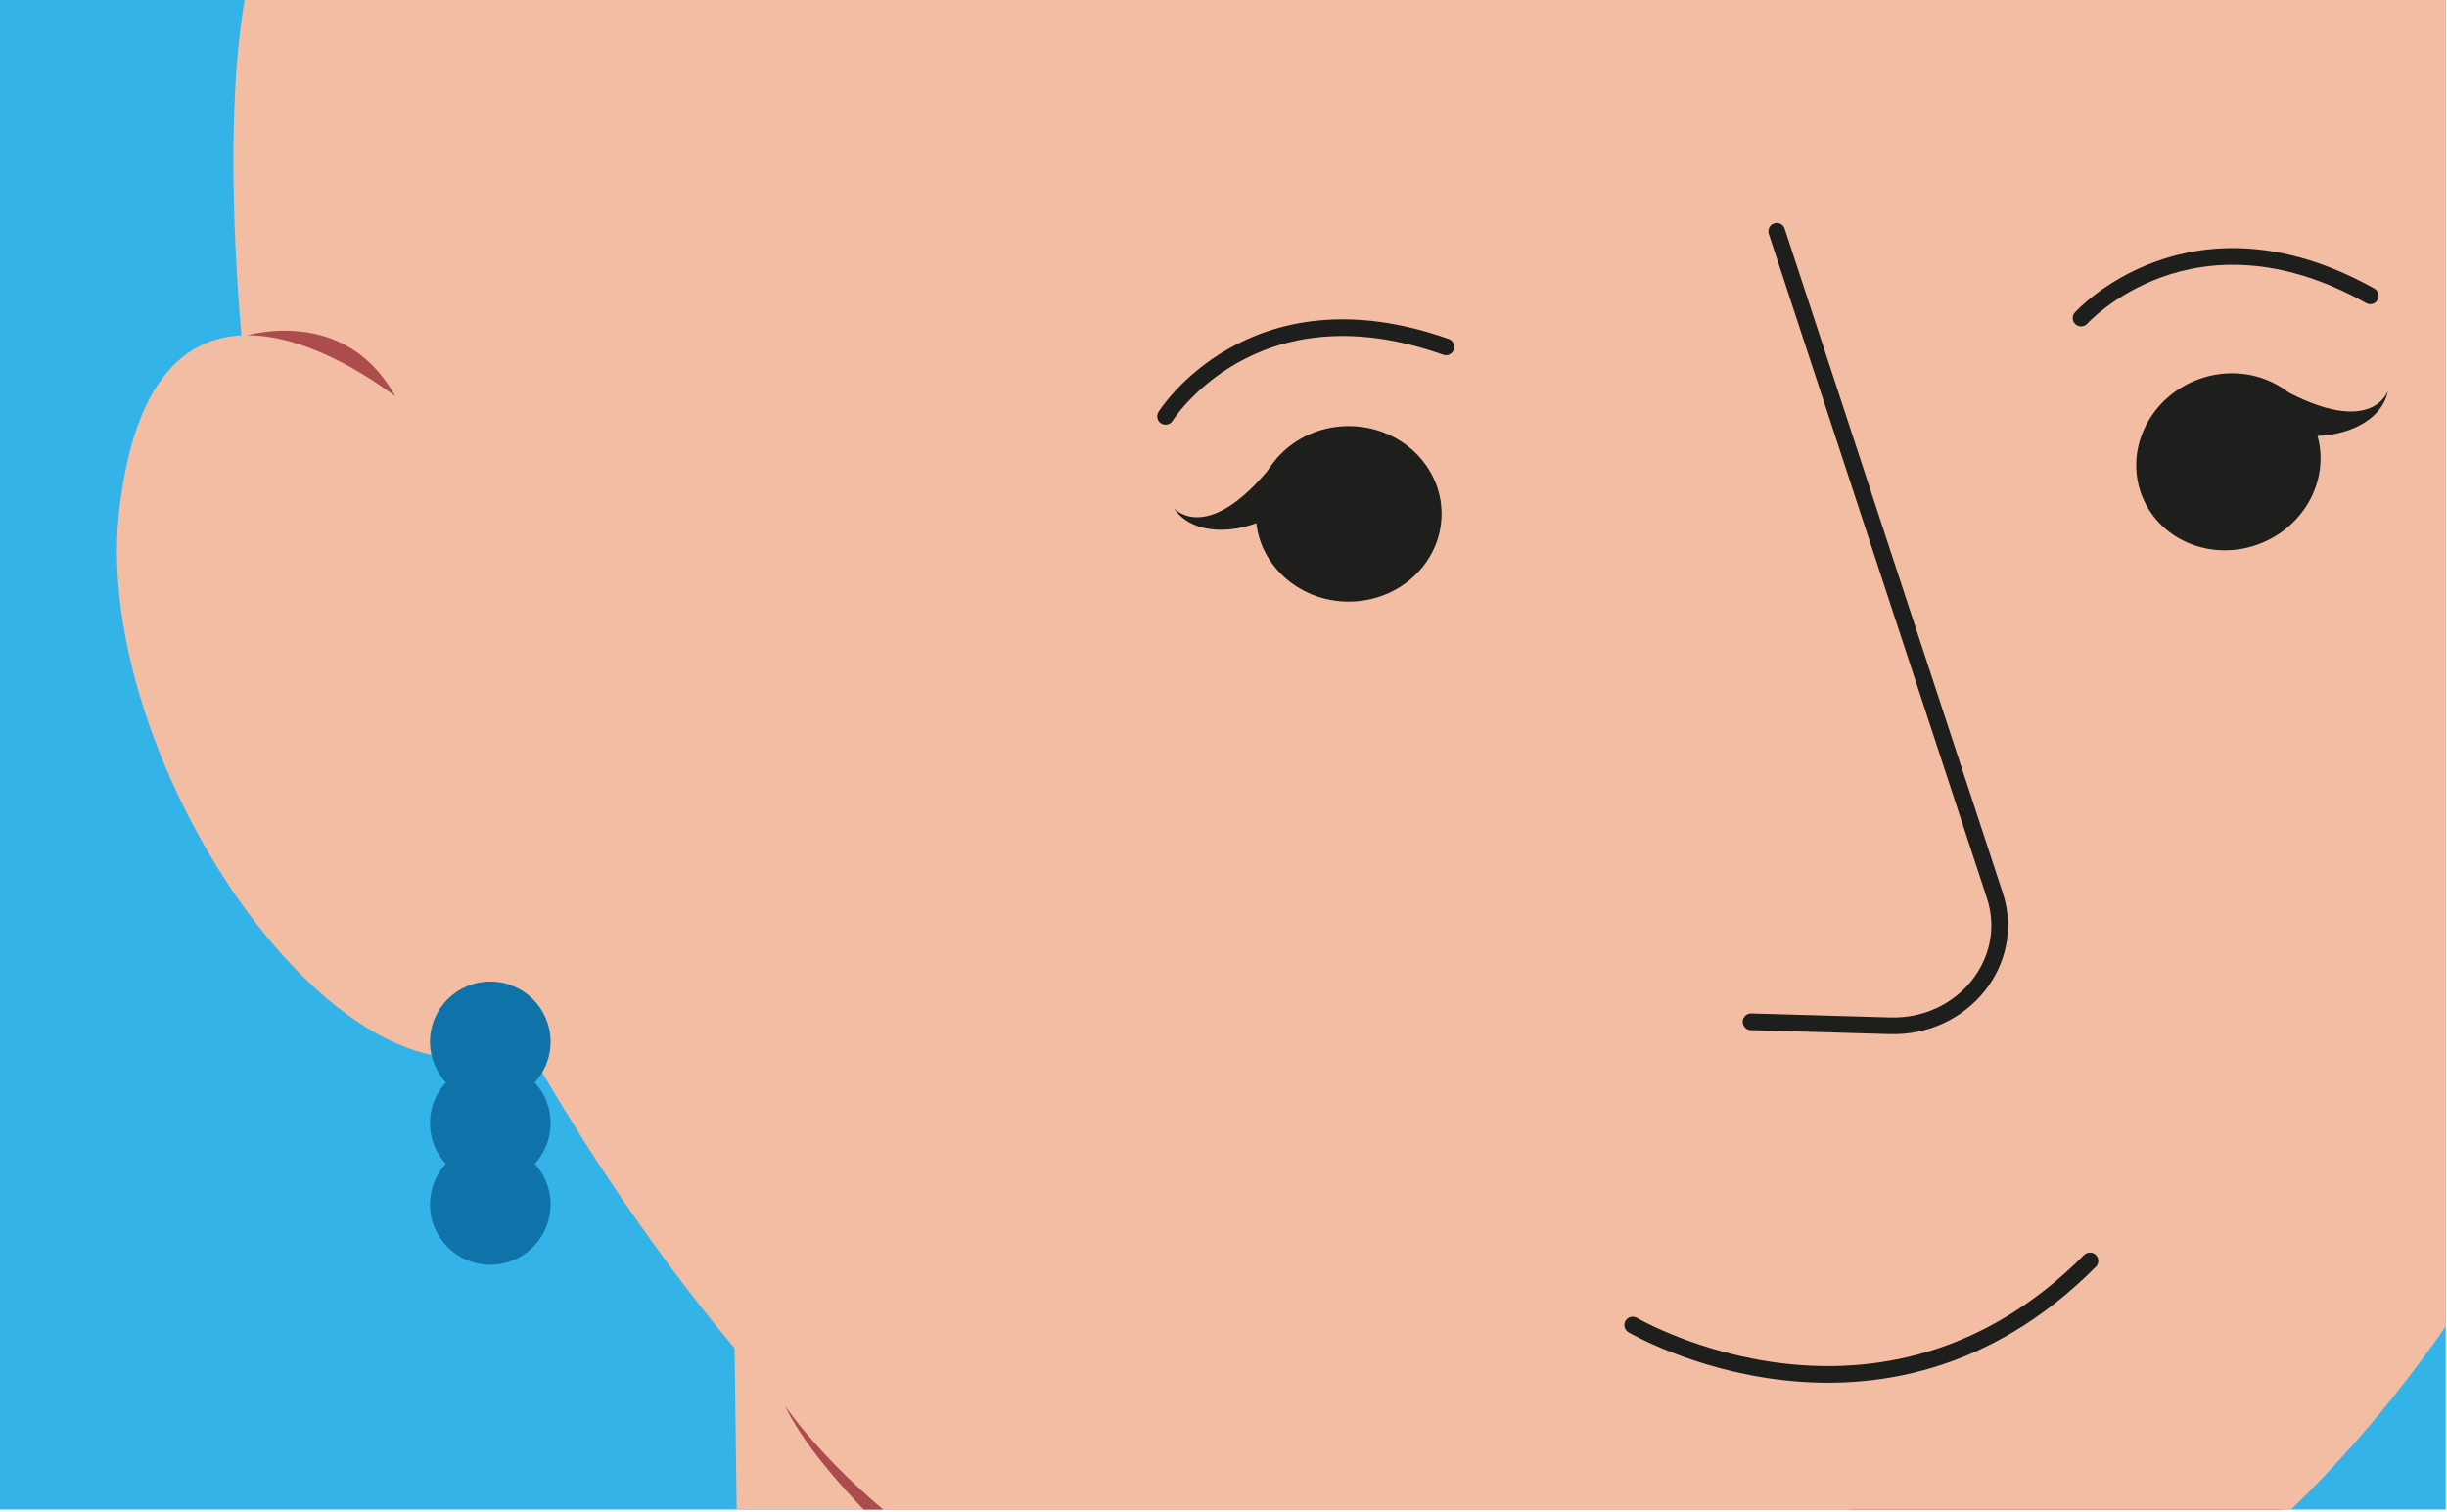
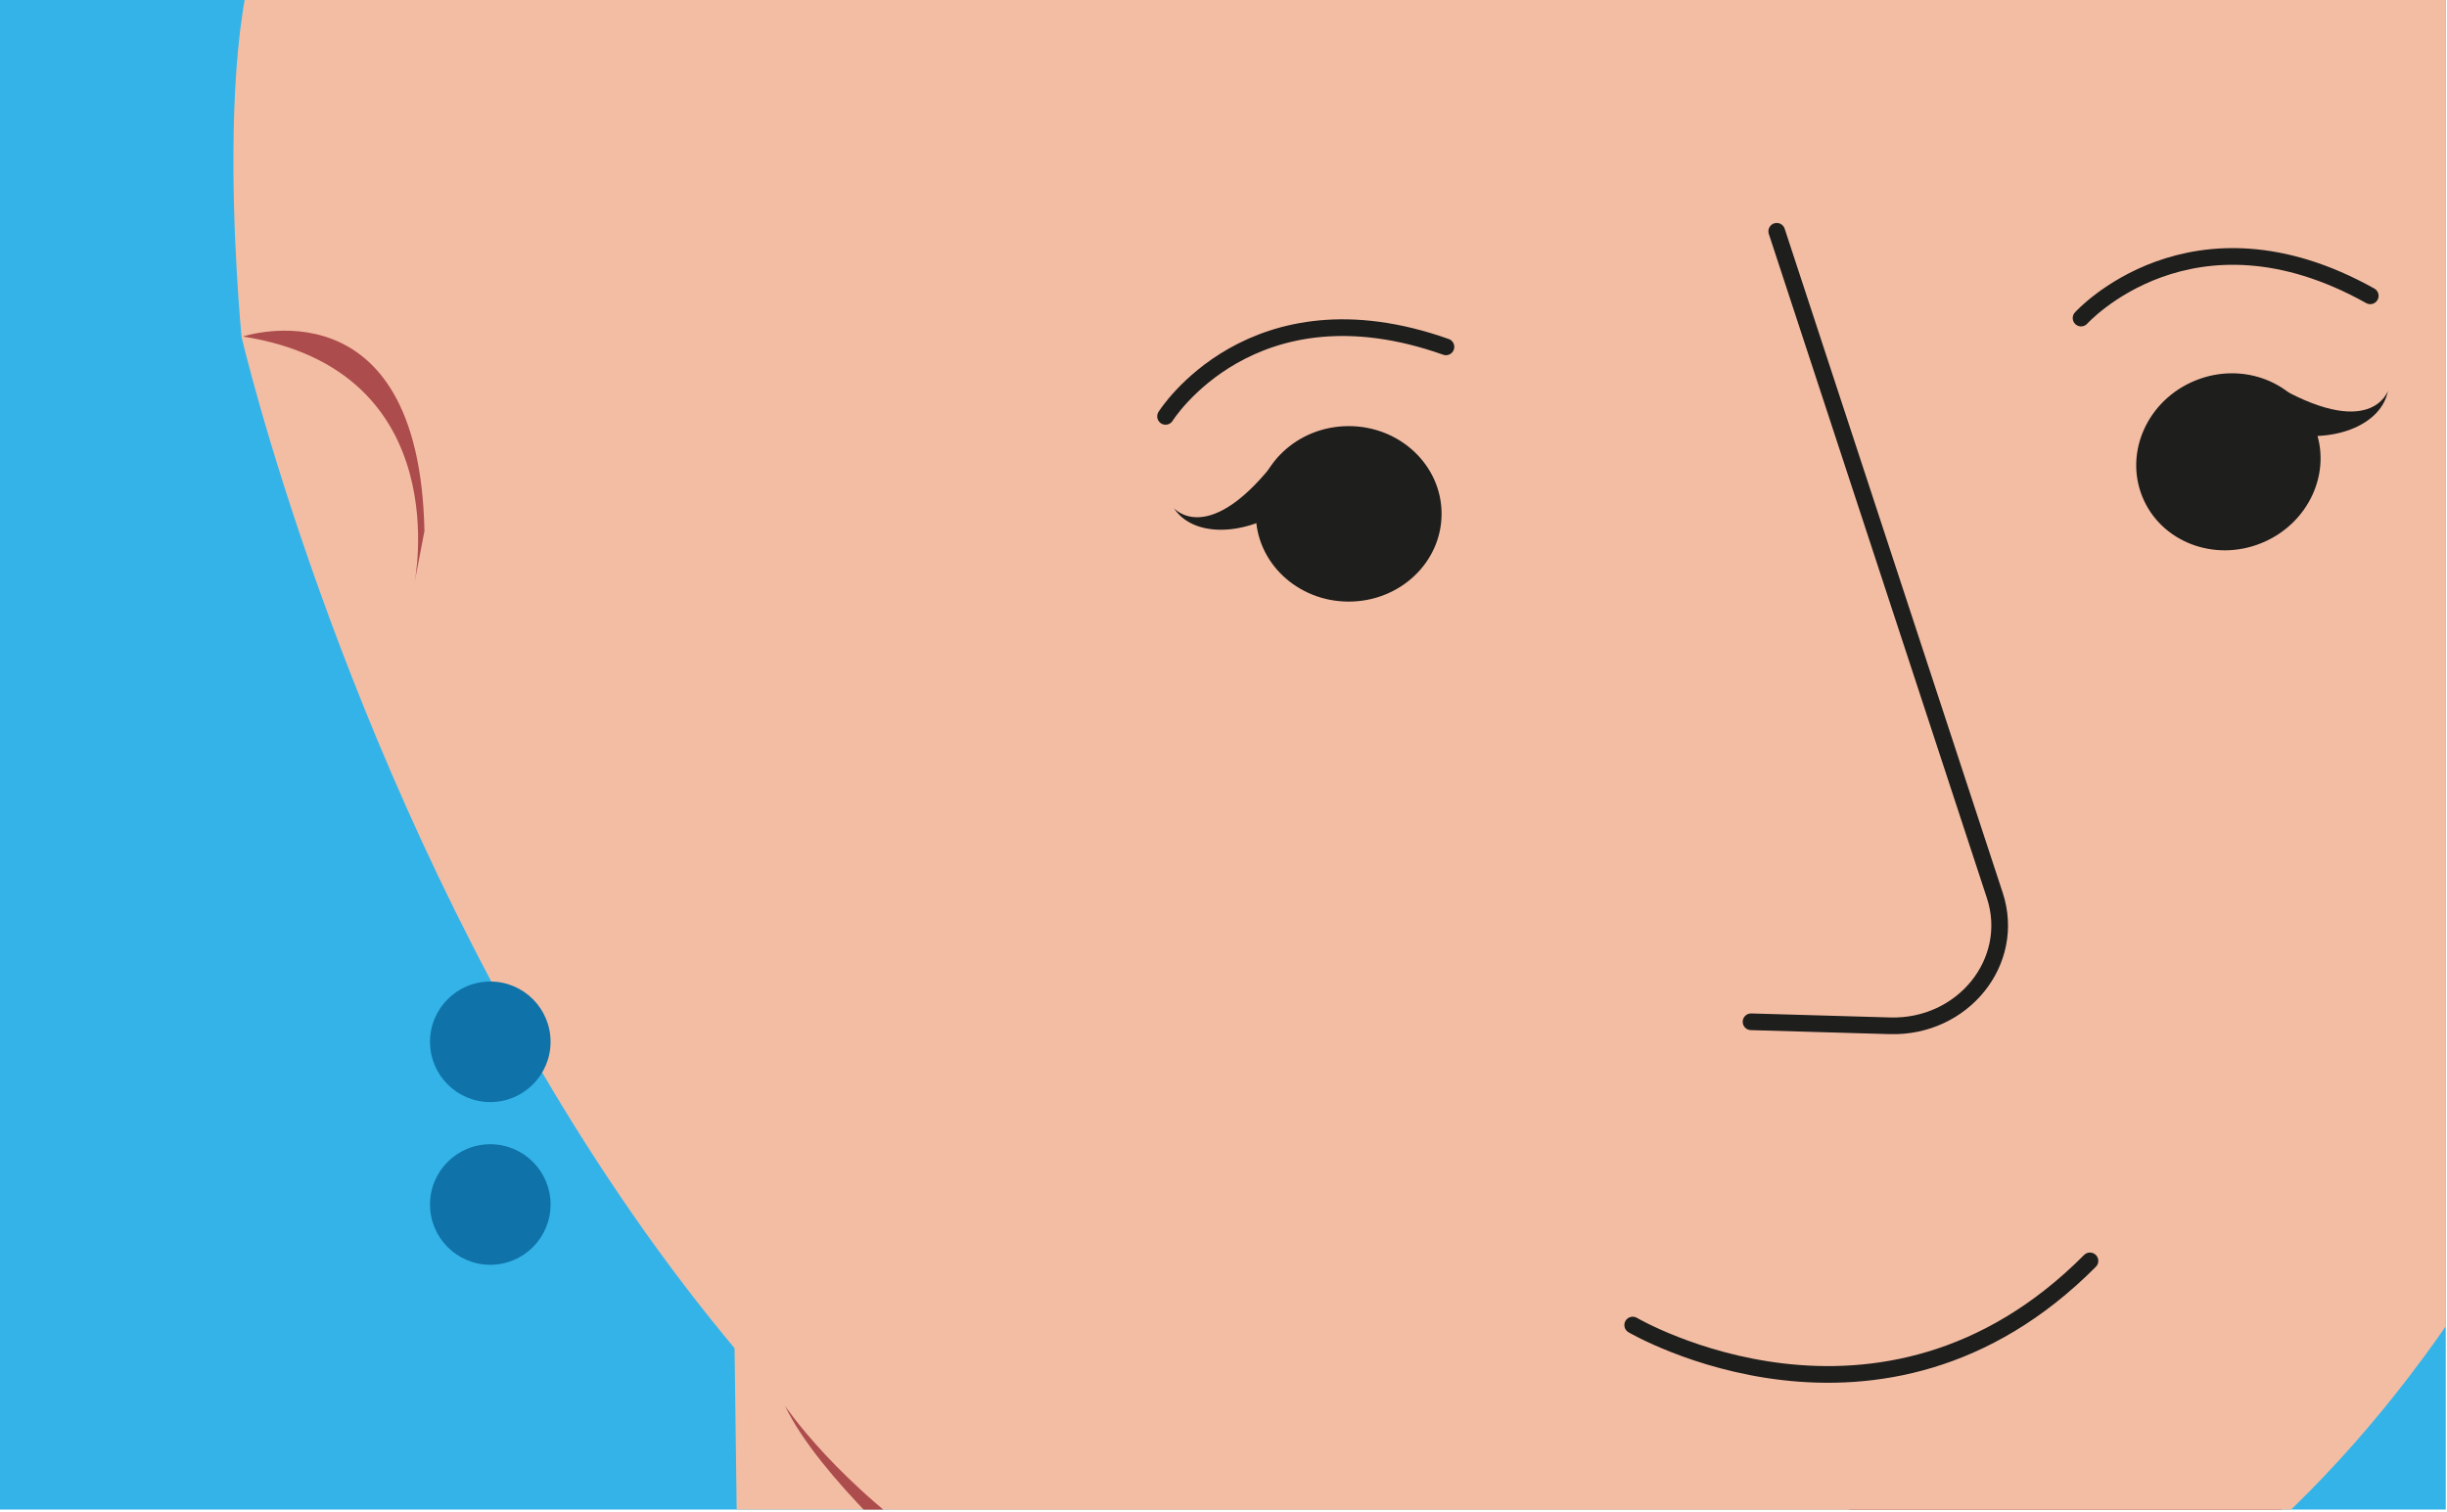
<svg xmlns="http://www.w3.org/2000/svg" id="Calque_1" data-name="Calque 1" viewBox="0 0 220 136">
  <defs>
    <style>.cls-1,.cls-8{fill:none;}.cls-2{clip-path:url(#clip-path);}.cls-3{clip-path:url(#clip-path-2);}.cls-4{fill:#34b3e8;}.cls-5{fill:#f3bda4;}.cls-6{fill:#ad4c4c;}.cls-7{fill:#1e1e1c;}.cls-8{stroke:#1e1e1c;stroke-linecap:round;stroke-linejoin:round;stroke-width:1.5px;}.cls-9{fill:#0f73a9;}</style>
    <clipPath id="clip-path">
      <rect class="cls-1" width="220" height="135.74" />
    </clipPath>
    <clipPath id="clip-path-2">
      <rect class="cls-1" x="-0.55" y="-0.26" width="220.44" height="136.67" />
    </clipPath>
  </defs>
  <title>Plan de travail 310</title>
  <g class="cls-2">
    <g class="cls-3">
      <rect class="cls-4" x="-226.29" y="-153.48" width="759.57" height="472.19" />
      <polygon class="cls-5" points="168.8 -89.07 207.85 71.65 201.47 213 140.85 693.83 67.33 219.5 65.37 70 168.8 -89.07" />
      <path class="cls-6" d="M203.88,172.15l1.82-52.9S112.27,166.4,83,138.31C83,138.31,121.56,183.59,203.88,172.15Z" />
      <path class="cls-5" d="M94.25-91.69s105.68-6.66,139.18,44.36,14.17,192.59-74,206.85C55.58,176.32,21.72,30.3,21.72,30.3s-3.61-36.4,5.18-40C55-21.25,97-36.08,94.25-91.69Z" />
      <ellipse class="cls-7" cx="121.25" cy="46.21" rx="8.35" ry="7.89" transform="translate(-0.09 0.25) rotate(-0.12)" />
      <path class="cls-8" d="M104.79,37.44S112.55,25,130,31.19" />
      <path class="cls-8" d="M187.1,28.6s9.92-11,26-2" />
      <path class="cls-8" d="M159.74,20.8l19.61,59.73c1.94,5.93-2.87,11.9-9.43,11.71l-12.49-.36" />
      <path class="cls-7" d="M115.39,45.83c-3.8,2.46-8.2,2.4-9.85-.14,0,0,3.17,3.72,9.47-4.68" />
      <ellipse class="cls-7" cx="200.35" cy="41.54" rx="8.35" ry="7.89" transform="translate(-0.88 78.59) rotate(-22.15)" />
      <path class="cls-7" d="M205.63,39c4.44.84,8.5-.88,9.06-3.86,0,0-1.52,4.65-10.53-.74" />
      <path class="cls-8" d="M146.79,119.15s22.33,13.13,41.11-5.77" />
    </g>
    <path class="cls-6" d="M21.84,30.26S37.69,25,38.16,47.75l-.91,4.75S41.25,33.31,21.84,30.26Z" />
-     <path class="cls-5" d="M51.29,89.45C36.47,109.73,8,71.09,10.69,46.16c3.16-28.88,25.66-9.88,25.66-9.88" />
    <circle class="cls-9" cx="44.08" cy="108.31" r="5.42" />
-     <circle class="cls-9" cx="44.08" cy="101" r="5.42" />
    <circle class="cls-9" cx="44.08" cy="93.68" r="5.42" />
    <path class="cls-6" d="M70.57,126.4s4.72,7.11,14.7,13.73l-1.77,1.25S73.6,132.81,70.57,126.4Z" />
  </g>
</svg>